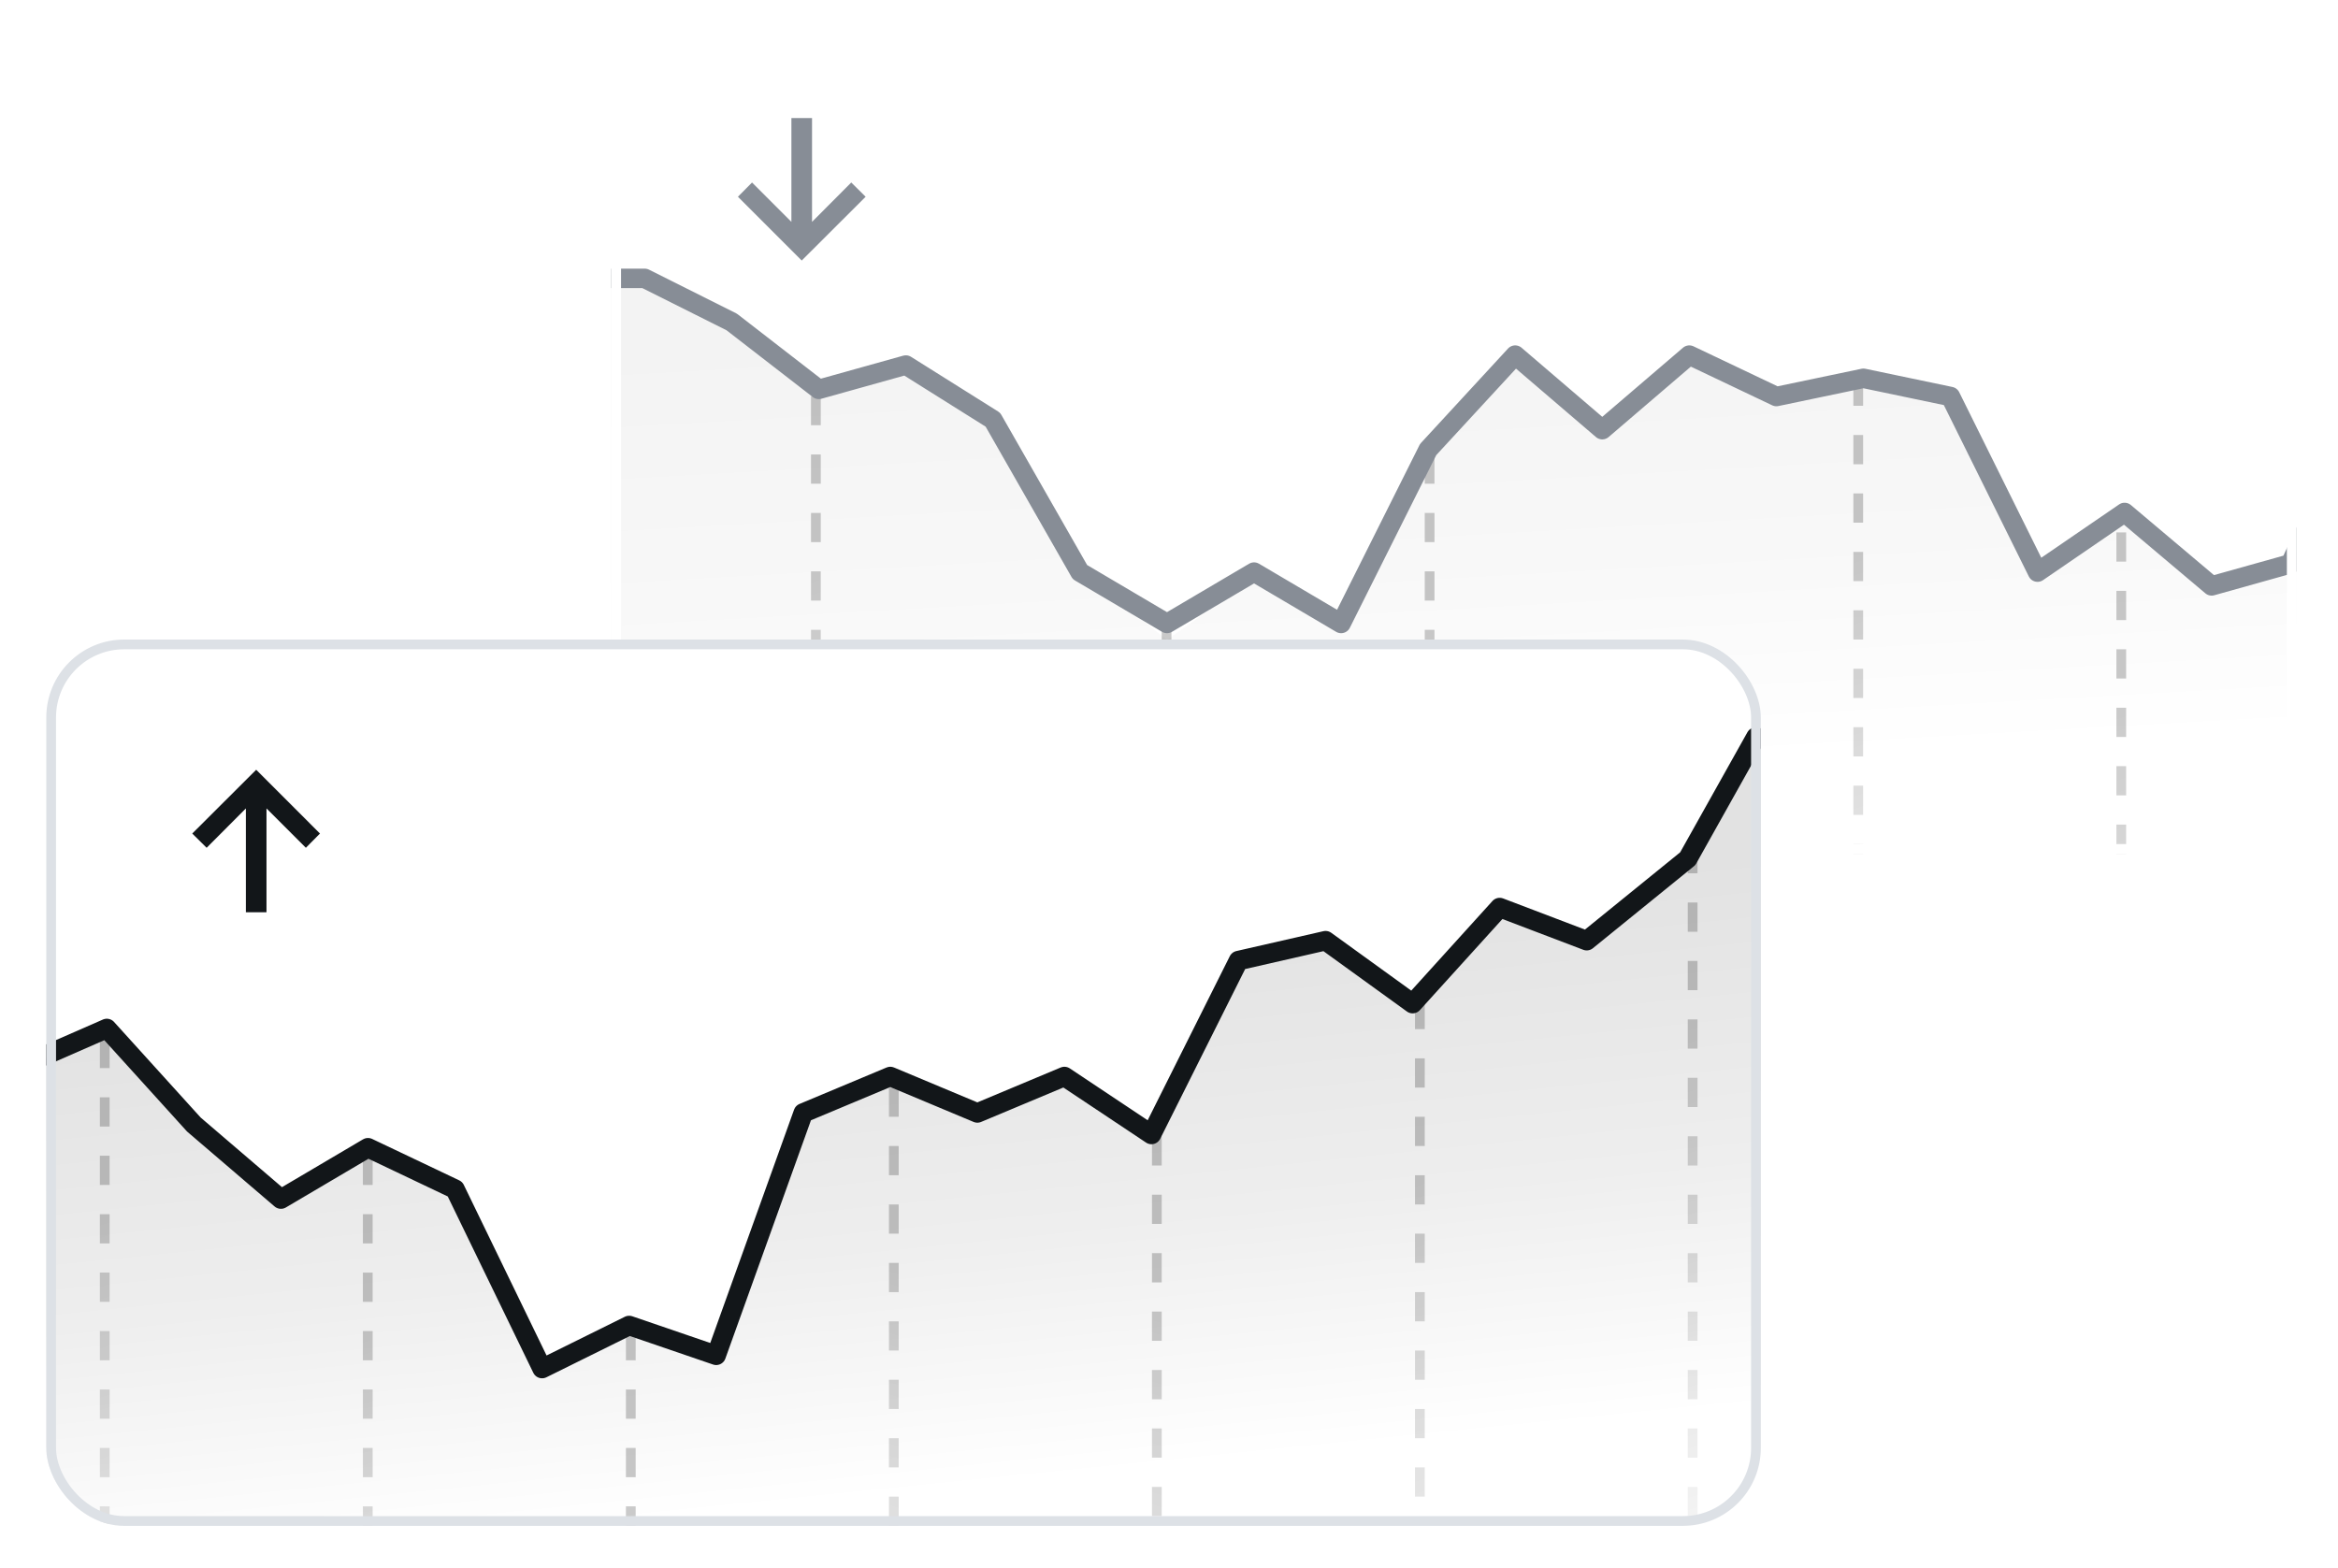
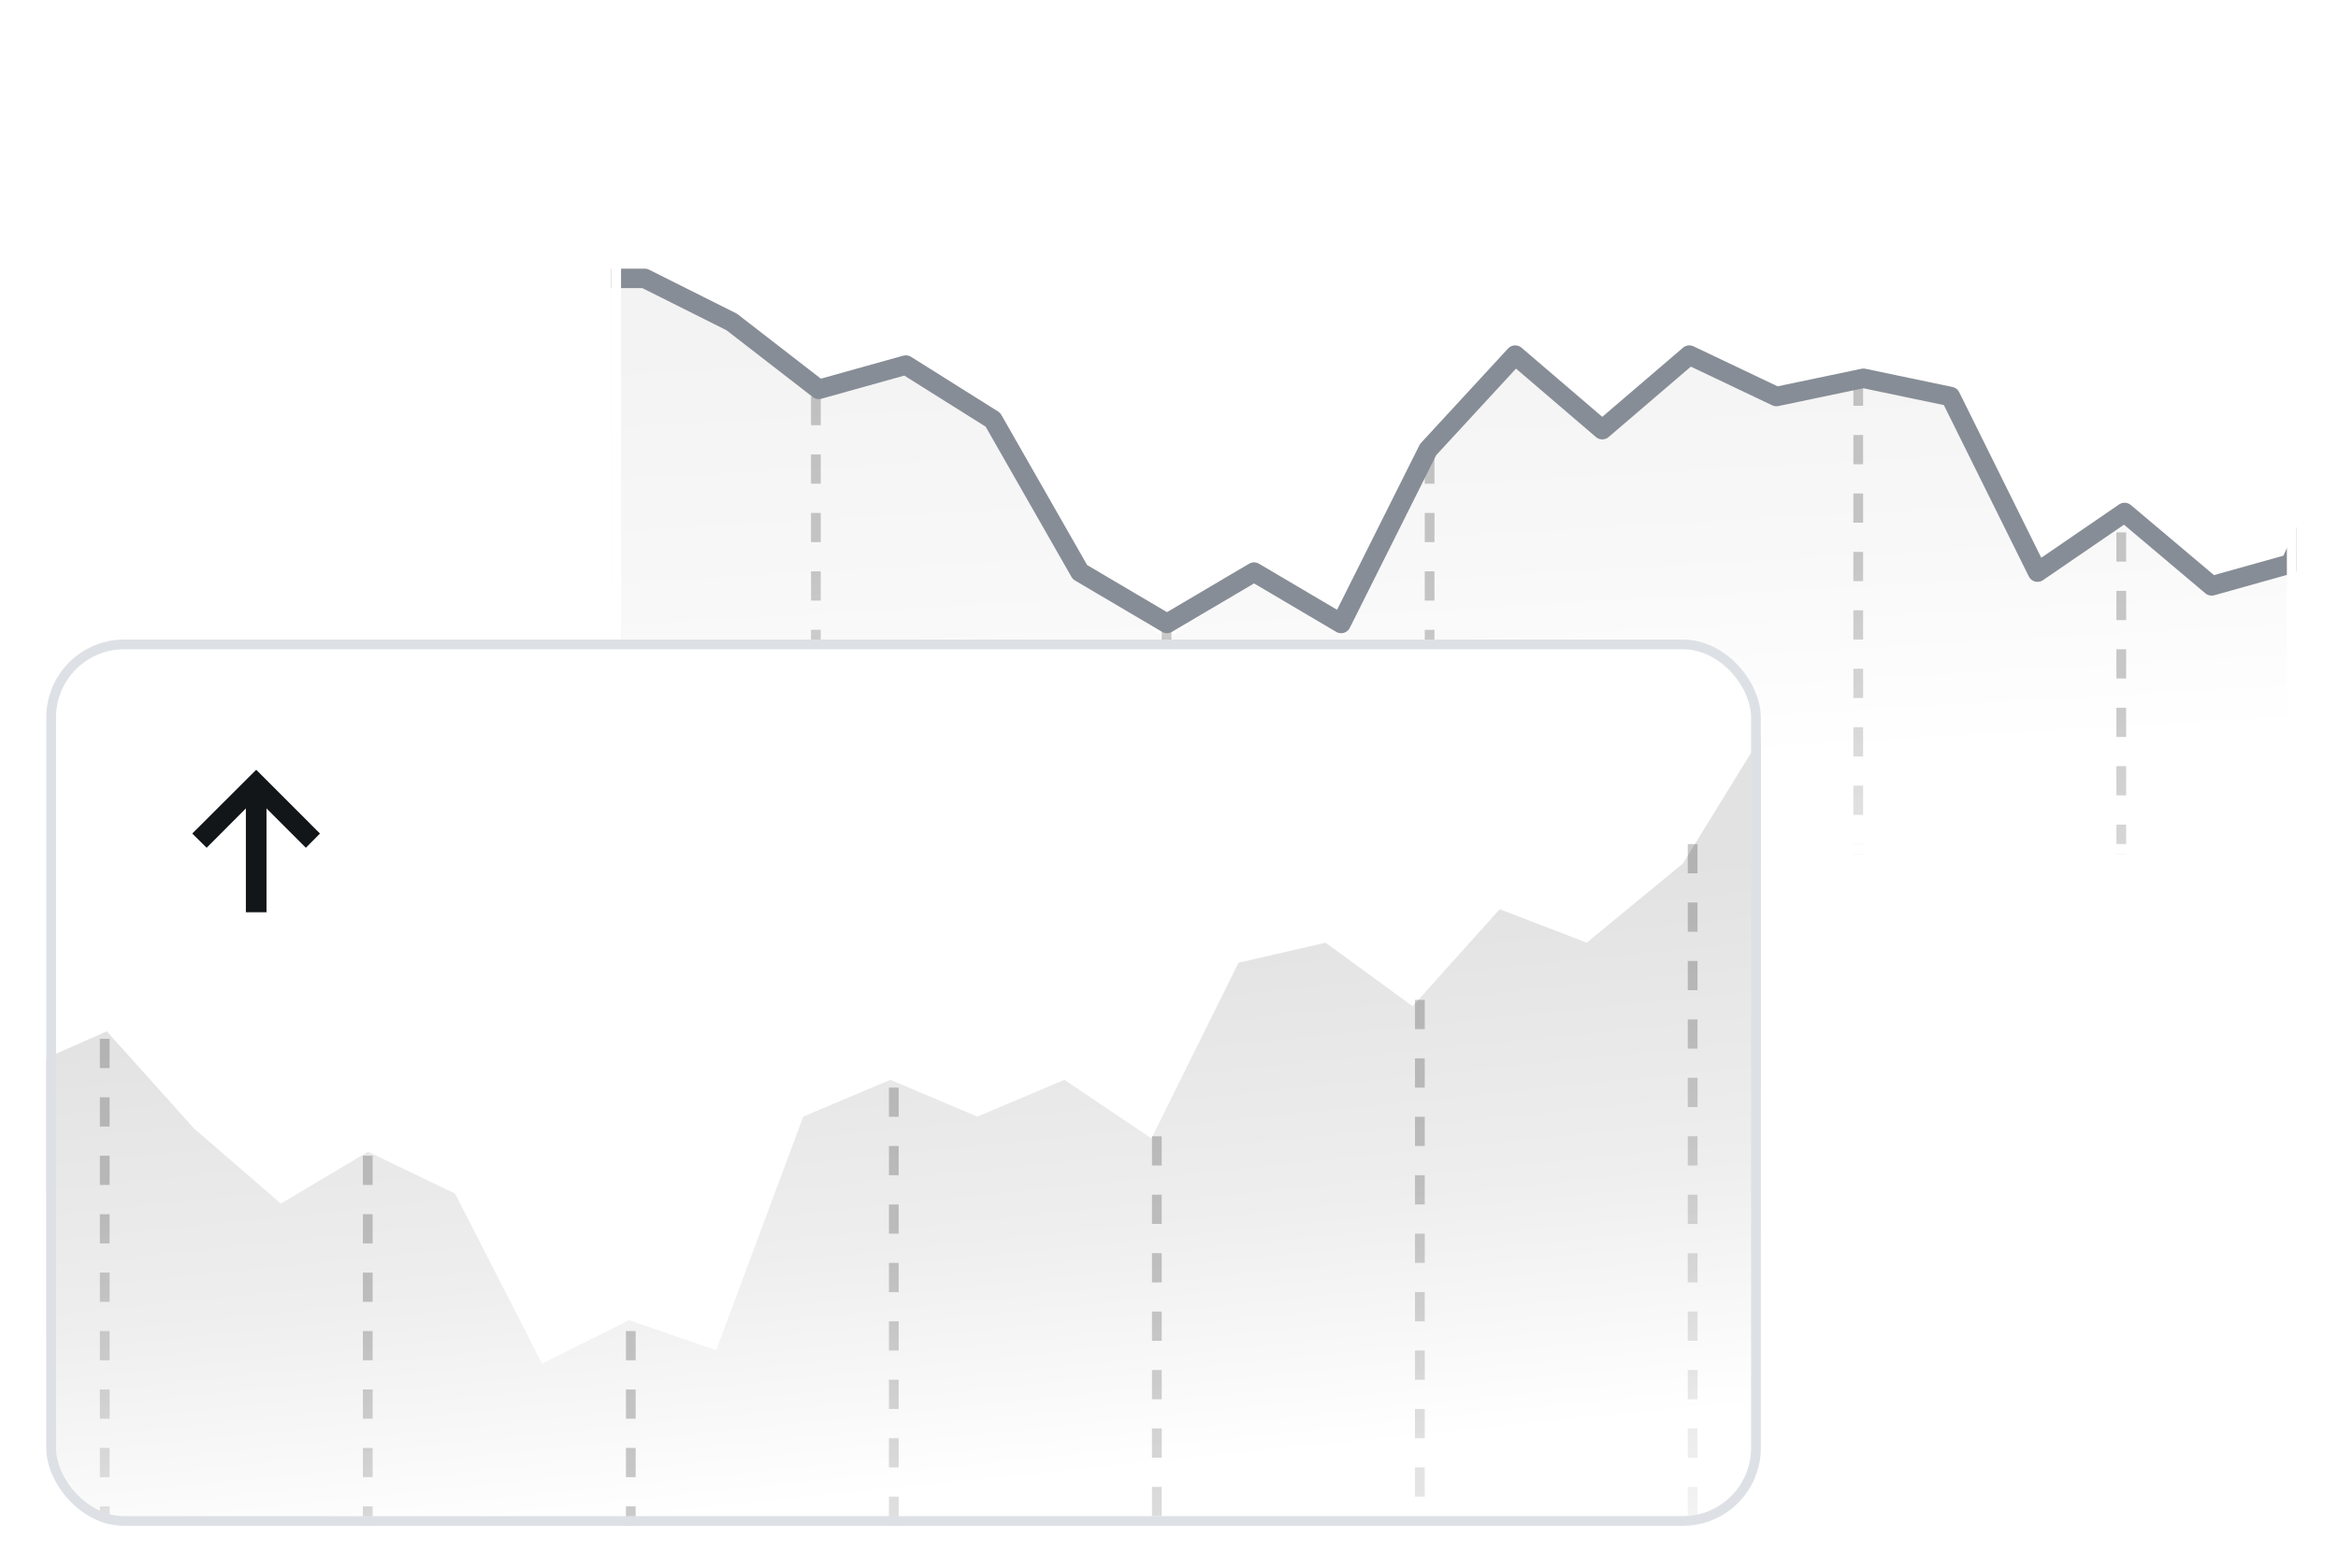
<svg xmlns="http://www.w3.org/2000/svg" width="240" height="161" viewBox="0 0 240 161" fill="none">
  <g filter="url(#filter0_d_192_6632)">
    <g clip-path="url(#clip0_192_6632)">
      <rect x="62.752" y="0.665" width="173" height="83" rx="8" fill="white" />
      <path d="M-5.312 61.701L-14.248 54.488V124.665H405.752V-7.335L397.752 5.665L387.88 13.788L378.944 10.353L370.008 20.314L361.071 13.788L352.135 15.848L343.199 33.88L334.263 27.87L325.327 31.648L316.391 27.87L307.454 31.648L298.518 55.639L289.582 52.547L280.646 57.012L271.71 39.547L262.773 35.254L253.837 40.578L244.901 32.85L235.965 52.547L227.029 55.639L218.093 49.164L209.156 54.488L200.22 37.143L191.284 35.254L182.348 37.143L173.412 32.85L164.476 40.578L155.539 32.85L146.603 42.639L137.667 60.67L128.731 55.347L119.795 61.701L110.859 54.488L101.922 39.547L92.986 33.88L84.05 35.254L74.752 28.665L65.752 24.165H57.242L48.305 57.407L39.369 49.164L30.433 54.488L21.497 40.578L12.561 50.624L3.625 60.67L-5.312 61.701Z" fill="url(#paint0_linear_192_6632)" fill-opacity="0.21" />
      <path opacity="0.21" d="M190.752 34.664L190.752 118.665" stroke="url(#paint1_linear_192_6632)" stroke-dasharray="3 3" />
      <path opacity="0.21" d="M217.752 50.664L217.752 134.665" stroke="url(#paint2_linear_192_6632)" stroke-dasharray="3 3" />
      <path opacity="0.21" d="M146.752 42.664L146.752 126.665" stroke="url(#paint3_linear_192_6632)" stroke-dasharray="3 3" />
      <path opacity="0.21" d="M119.752 60.664L119.752 144.665" stroke="url(#paint4_linear_192_6632)" stroke-dasharray="3 3" />
      <path opacity="0.21" d="M83.752 36.664L83.752 120.665" stroke="url(#paint5_linear_192_6632)" stroke-dasharray="3 3" />
      <path d="M-14.248 53.889L-5.312 61.032L3.625 60.012L12.561 50.063L21.497 40.114L30.433 53.889L39.369 48.617L48.305 32.746L57.242 24.583H66.178L75.114 29.059L84.05 35.978L92.986 33.481L101.922 39.093L110.859 54.74L119.795 60.012L128.731 54.74L137.667 60.012L146.603 42.154L155.539 32.461L164.476 40.114L173.412 32.461L182.348 36.712L191.284 34.842L200.22 36.712L209.156 54.74L218.093 48.617L227.029 56.154L235.115 53.889L244.901 32.461L253.837 40.114L262.773 34.842L271.71 39.093L280.646 57.515L289.582 53.093L298.518 56.154L307.454 31.27L316.391 27.529L325.327 31.27L334.263 27.529L343.199 33.481L352.135 15.624L361.071 13.583L370.008 20.045L378.944 10.181L387.88 13.583L398.252 5.165L405.252 -7.335" stroke="#878D96" stroke-width="2" stroke-linecap="round" stroke-linejoin="round" />
-       <path d="M83.356 8.119V18.78L87.383 14.738L88.86 16.201L82.298 22.75L75.749 16.201L77.198 14.738L81.239 18.78V8.119H83.356Z" fill="#878D96" />
    </g>
    <rect x="63.252" y="1.165" width="172" height="82" rx="7.5" stroke="white" />
  </g>
  <g filter="url(#filter1_d_192_6632)">
    <g clip-path="url(#clip1_192_6632)">
      <rect x="4.752" y="61.664" width="176" height="91" rx="8" fill="white" />
      <path d="M-230.312 140.701L-239.248 133.488V203.665H180.752V71.665L172.752 84.665L162.88 92.788L153.944 89.353L145.008 99.314L136.071 92.788L127.135 94.848L118.199 112.88L109.263 106.87L100.327 110.648L91.391 106.87L82.454 110.648L73.518 134.639L64.582 131.547L55.646 136.012L46.71 118.547L37.773 114.254L28.837 119.578L19.901 111.85L10.965 101.889L2.029 105.839L-6.907 114.254L-15.844 109.102L-24.78 116.143L-33.716 114.254L-42.652 116.143L-51.588 111.85L-60.524 119.578L-69.461 111.85L-78.397 121.639L-87.333 139.67L-96.269 134.347L-105.205 130.569L-114.141 133.488L-123.078 149.287H-132.014L-140.95 144.651L-149.886 194.659L-158.822 145.853L-167.758 147.742L-176.695 136.408L-185.631 128.164L-194.567 133.488L-203.503 119.578L-212.439 129.624L-221.375 139.67L-230.312 140.701Z" fill="url(#paint6_linear_192_6632)" fill-opacity="0.51" />
      <path opacity="0.21" d="M145.752 98.665L145.752 182.665" stroke="url(#paint7_linear_192_6632)" stroke-dasharray="3 3" />
      <path opacity="0.21" d="M173.752 82.665L173.752 166.665" stroke="url(#paint8_linear_192_6632)" stroke-dasharray="3 3" />
      <path opacity="0.21" d="M91.752 107.665L91.752 191.665" stroke="url(#paint9_linear_192_6632)" stroke-dasharray="3 3" />
      <path opacity="0.21" d="M118.752 112.665L118.752 196.665" stroke="url(#paint10_linear_192_6632)" stroke-dasharray="3 3" />
      <path opacity="0.21" d="M64.752 132.665L64.752 216.665" stroke="url(#paint11_linear_192_6632)" stroke-dasharray="3 3" />
      <path opacity="0.21" d="M37.752 114.665L37.752 198.665" stroke="url(#paint12_linear_192_6632)" stroke-dasharray="3 3" />
      <path opacity="0.21" d="M10.752 102.665L10.752 186.665" stroke="url(#paint13_linear_192_6632)" stroke-dasharray="3 3" />
-       <path d="M-239.248 132.889L-230.312 140.032L-221.375 139.012L-212.439 129.063L-203.503 119.114L-194.567 132.889L-185.631 127.617L-176.695 135.78L-167.758 147.005L-158.822 145.134L-149.886 152.617L-140.95 143.944L-132.014 148.536H-123.078L-114.141 132.889L-105.205 129.998L-96.269 133.74L-87.333 139.012L-78.397 121.154L-69.461 111.461L-60.524 119.114L-51.588 111.461L-42.652 115.712L-33.716 113.841L-24.78 115.712L-15.844 108.739L-6.907 113.841L2.029 105.508L10.965 101.596L19.901 111.461L28.837 119.114L37.773 113.841L46.71 118.093L55.646 136.515L64.582 132.093L73.518 135.154L82.454 110.27L91.391 106.528L100.327 110.27L109.263 106.528L118.199 112.481L127.135 94.624L136.071 92.583L145.008 99.045L153.944 89.181L162.88 92.583L173.252 84.165L180.252 71.665" stroke="#121619" stroke-width="2" stroke-linecap="round" stroke-linejoin="round" />
      <path d="M25.239 89.665V79.004L21.212 83.045L19.735 81.582L26.298 75.034L32.846 81.582L31.397 83.045L27.356 79.004V89.665H25.239Z" fill="#121619" />
    </g>
    <rect x="5.252" y="62.164" width="175" height="90" rx="7.5" stroke="#DDE1E6" />
  </g>
  <defs>
    <filter id="filter0_d_192_6632" x="58.752" y="0.665" width="181" height="91" filterUnits="userSpaceOnUse" color-interpolation-filters="sRGB">
      <feFlood flood-opacity="0" result="BackgroundImageFix" />
      <feColorMatrix in="SourceAlpha" type="matrix" values="0 0 0 0 0 0 0 0 0 0 0 0 0 0 0 0 0 0 127 0" result="hardAlpha" />
      <feOffset dy="4" />
      <feGaussianBlur stdDeviation="2" />
      <feComposite in2="hardAlpha" operator="out" />
      <feColorMatrix type="matrix" values="0 0 0 0 0 0 0 0 0 0 0 0 0 0 0 0 0 0 0.06 0" />
      <feBlend mode="normal" in2="BackgroundImageFix" result="effect1_dropShadow_192_6632" />
      <feBlend mode="normal" in="SourceGraphic" in2="effect1_dropShadow_192_6632" result="shape" />
    </filter>
    <filter id="filter1_d_192_6632" x="0.752" y="61.664" width="184" height="99" filterUnits="userSpaceOnUse" color-interpolation-filters="sRGB">
      <feFlood flood-opacity="0" result="BackgroundImageFix" />
      <feColorMatrix in="SourceAlpha" type="matrix" values="0 0 0 0 0 0 0 0 0 0 0 0 0 0 0 0 0 0 127 0" result="hardAlpha" />
      <feOffset dy="4" />
      <feGaussianBlur stdDeviation="2" />
      <feComposite in2="hardAlpha" operator="out" />
      <feColorMatrix type="matrix" values="0 0 0 0 0 0 0 0 0 0 0 0 0 0 0 0 0 0 0.06 0" />
      <feBlend mode="normal" in2="BackgroundImageFix" result="effect1_dropShadow_192_6632" />
      <feBlend mode="normal" in="SourceGraphic" in2="effect1_dropShadow_192_6632" result="shape" />
    </filter>
    <linearGradient id="paint0_linear_192_6632" x1="229.252" y1="23.665" x2="231.943" y2="71.323" gradientUnits="userSpaceOnUse">
      <stop stop-opacity="0.22" />
      <stop offset="0.538" stop-opacity="0.13" />
      <stop offset="1" stop-opacity="0" />
    </linearGradient>
    <linearGradient id="paint1_linear_192_6632" x1="190.751" y1="34.949" x2="216.025" y2="110.173" gradientUnits="userSpaceOnUse">
      <stop offset="0.193" />
      <stop offset="1" stop-opacity="0" />
    </linearGradient>
    <linearGradient id="paint2_linear_192_6632" x1="217.751" y1="50.949" x2="243.025" y2="126.173" gradientUnits="userSpaceOnUse">
      <stop offset="0.193" />
      <stop offset="1" stop-opacity="0" />
    </linearGradient>
    <linearGradient id="paint3_linear_192_6632" x1="146.753" y1="42.949" x2="121.479" y2="118.173" gradientUnits="userSpaceOnUse">
      <stop offset="0.193" />
      <stop offset="1" stop-opacity="0" />
    </linearGradient>
    <linearGradient id="paint4_linear_192_6632" x1="119.751" y1="60.949" x2="145.025" y2="136.173" gradientUnits="userSpaceOnUse">
      <stop offset="0.193" />
      <stop offset="1" stop-opacity="0" />
    </linearGradient>
    <linearGradient id="paint5_linear_192_6632" x1="83.751" y1="36.949" x2="109.025" y2="112.173" gradientUnits="userSpaceOnUse">
      <stop offset="0.193" />
      <stop offset="1" stop-opacity="0" />
    </linearGradient>
    <linearGradient id="paint6_linear_192_6632" x1="4.252" y1="102.665" x2="9.881" y2="157.848" gradientUnits="userSpaceOnUse">
      <stop stop-opacity="0.22" />
      <stop offset="0.538" stop-opacity="0.13" />
      <stop offset="1" stop-opacity="0" />
    </linearGradient>
    <linearGradient id="paint7_linear_192_6632" x1="145.751" y1="98.949" x2="171.025" y2="174.173" gradientUnits="userSpaceOnUse">
      <stop offset="0.193" />
      <stop offset="1" stop-opacity="0" />
    </linearGradient>
    <linearGradient id="paint8_linear_192_6632" x1="173.751" y1="82.949" x2="199.025" y2="158.173" gradientUnits="userSpaceOnUse">
      <stop offset="0.193" />
      <stop offset="1" stop-opacity="0" />
    </linearGradient>
    <linearGradient id="paint9_linear_192_6632" x1="91.754" y1="107.949" x2="66.479" y2="183.173" gradientUnits="userSpaceOnUse">
      <stop offset="0.193" />
      <stop offset="1" stop-opacity="0" />
    </linearGradient>
    <linearGradient id="paint10_linear_192_6632" x1="118.753" y1="112.949" x2="93.479" y2="188.173" gradientUnits="userSpaceOnUse">
      <stop offset="0.193" />
      <stop offset="1" stop-opacity="0" />
    </linearGradient>
    <linearGradient id="paint11_linear_192_6632" x1="64.751" y1="132.949" x2="90.025" y2="208.173" gradientUnits="userSpaceOnUse">
      <stop offset="0.193" />
      <stop offset="1" stop-opacity="0" />
    </linearGradient>
    <linearGradient id="paint12_linear_192_6632" x1="37.751" y1="114.949" x2="63.025" y2="190.173" gradientUnits="userSpaceOnUse">
      <stop offset="0.193" />
      <stop offset="1" stop-opacity="0" />
    </linearGradient>
    <linearGradient id="paint13_linear_192_6632" x1="10.751" y1="102.949" x2="36.025" y2="178.173" gradientUnits="userSpaceOnUse">
      <stop offset="0.193" />
      <stop offset="1" stop-opacity="0" />
    </linearGradient>
    <clipPath id="clip0_192_6632">
      <rect x="62.752" y="0.665" width="173" height="83" rx="8" fill="white" />
    </clipPath>
    <clipPath id="clip1_192_6632">
      <rect x="4.752" y="61.664" width="176" height="91" rx="8" fill="white" />
    </clipPath>
  </defs>
</svg>